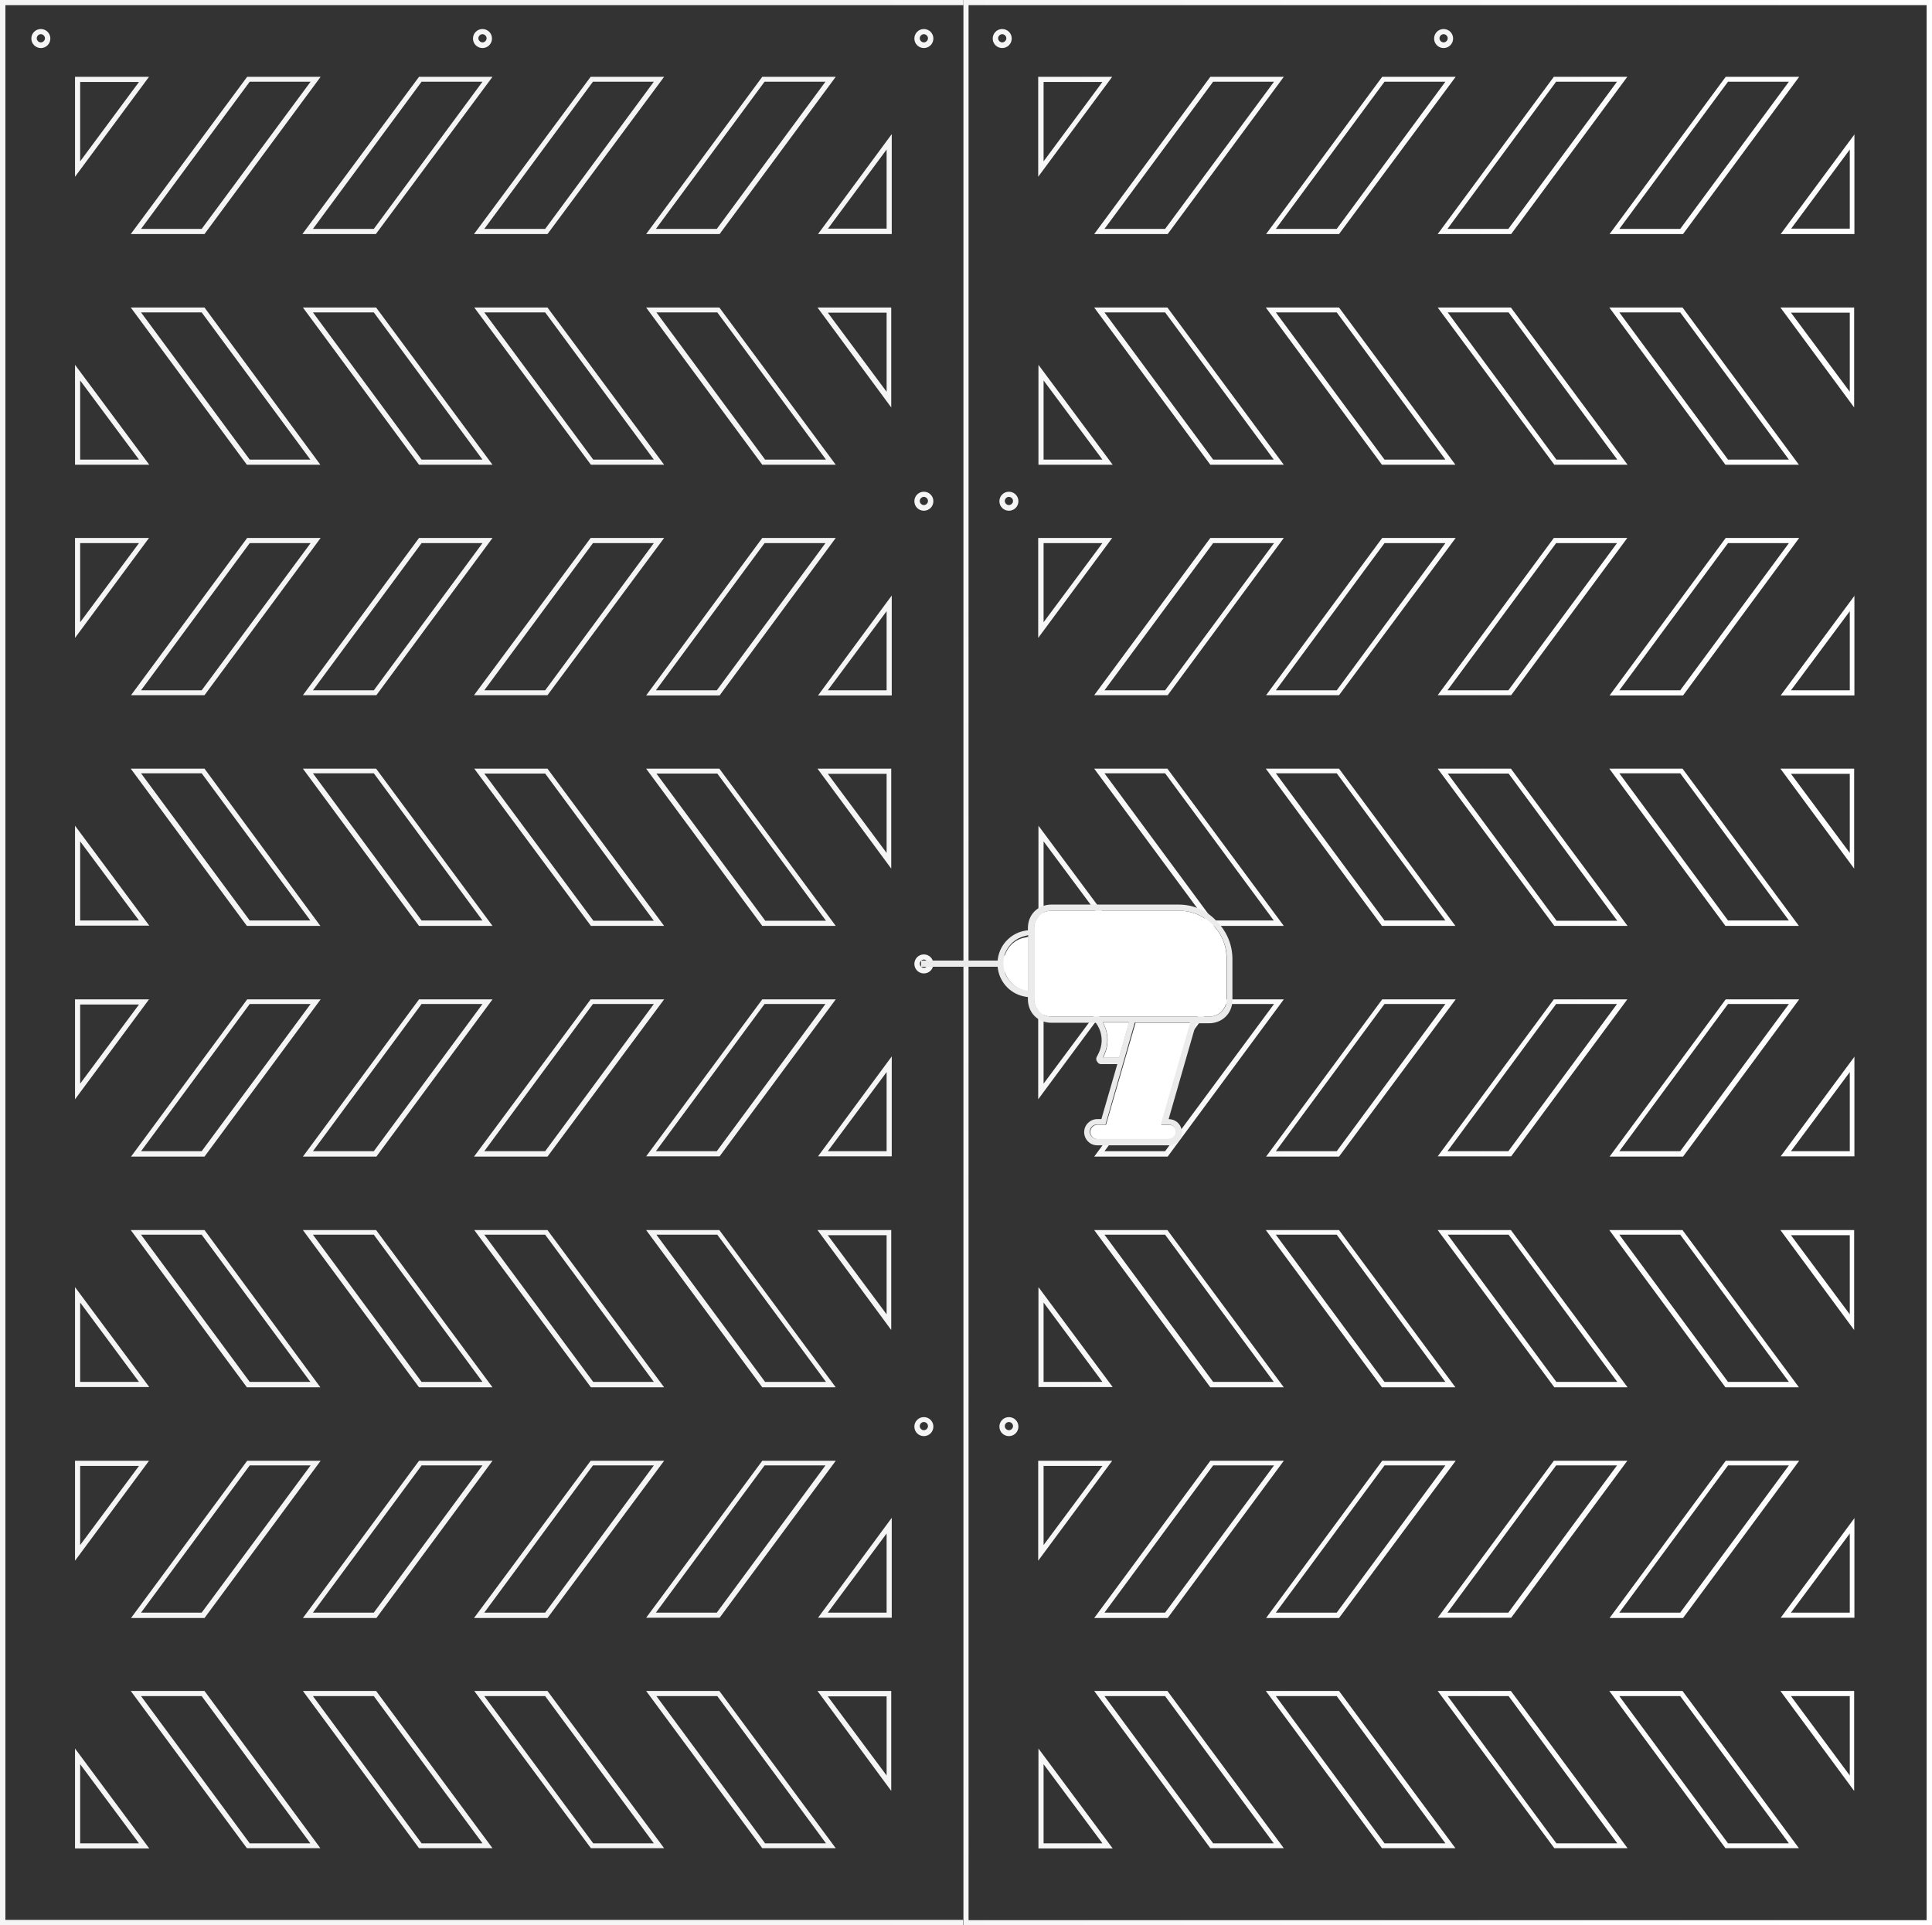
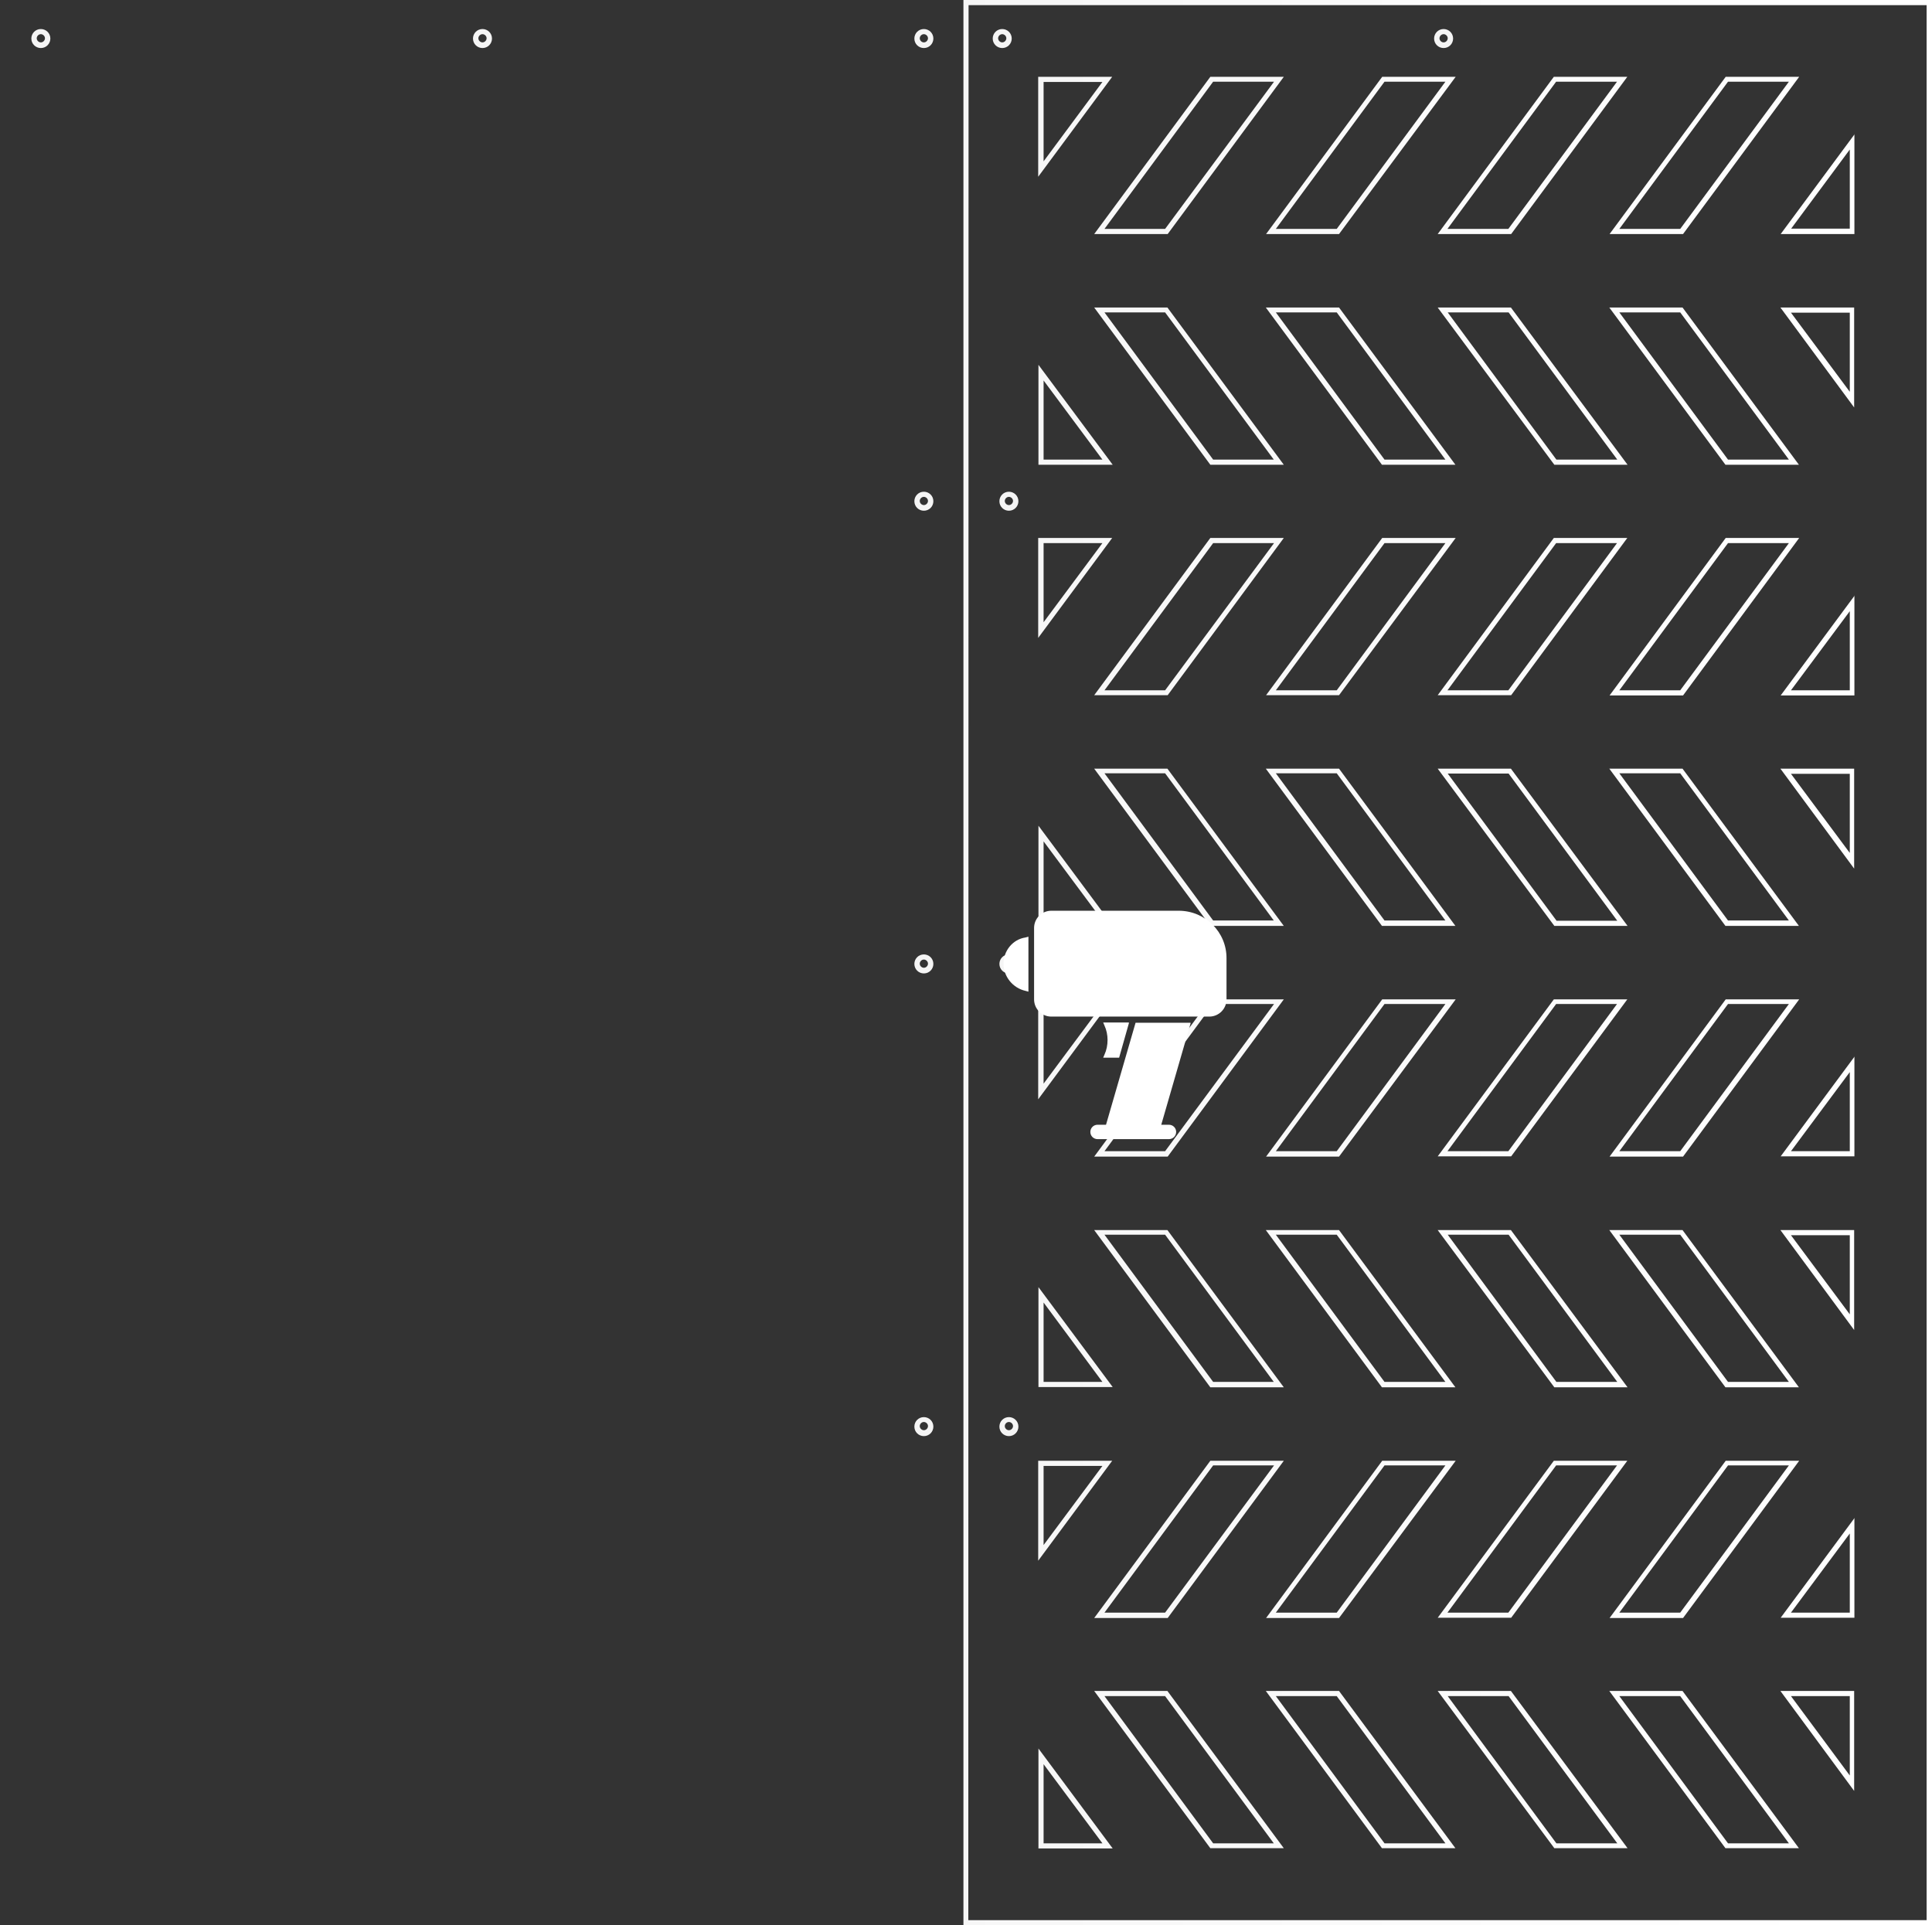
<svg xmlns="http://www.w3.org/2000/svg" version="1.1" id="Layer_1" x="0px" y="0px" viewBox="45.5 0 752 749.3" enable-background="new 45.5 0 752 749.3" xml:space="preserve">
  <rect x="45.5" y="0" width="752" height="749.3" fill="#333333" stroke="none" />
  <g>
    <polyline fill="#F5F5F5" points="420.5,0 45.5,0 45.5,749.3 45.5,0 420.5,0 420.5,0  " />
    <polyline fill="#F5F5F5" points="797.5,0 420.5,0 797.5,0 797.5,0  " />
    <linearGradient id="SVGID_1_" gradientUnits="userSpaceOnUse" x1="-2553.696" y1="515.534" x2="-2552.696" y2="515.534" gradientTransform="matrix(383.454 0 0 -383.454 979603.625 198058.344)">
      <stop offset="0" style="stop-color:#F5F5F5" />
      <stop offset="1" style="stop-color:#FFFFFF" />
    </linearGradient>
-     <path fill="url(#SVGID_1_)" d="M76.7,717.5v-30.8l22.9,30.8H76.7 M74.7,680.6v38.9h1.1h27.8L74.7,680.6 M142.7,717.5l-42.3-57.3   H124l42.3,57.3H142.7 M123.8,659.8l0.8-0.5L123.8,659.8 M125.1,658.2h-0.5H96.4l45.2,61.2h28.6L125.1,658.2 M209.6,717.5   l-42.3-57.3h23.7l42.3,57.3H209.6 M190.5,659.8l0.8-0.5L190.5,659.8 M191.9,658.2h-0.5h-28l45.2,61.2h28.6L191.9,658.2    M276.4,717.5L234,660.2h23.7l42.3,57.3H276.4 M257.4,659.8l0.8-0.5L257.4,659.8 M258.6,658.2h-0.5h-28l45.4,61.2H304L258.6,658.2    M343.3,717.5L301,660.2h23.7l42.3,57.3H343.3 M324.2,659.8l0.8-0.5L324.2,659.8 M325.5,658.2H325h-28l45.2,61.2h28.6L325.5,658.2    M390.6,691.1l-22.9-30.8h22.9V691.1 M390.6,659.3h1.1H390.6 M392.6,658.2h-1.1h-27.8l28.7,38.9v-38.9 M391.5,628.7L391.5,628.7   v-1.1V628.7h1.1H391.5 M367.7,627.7l22.9-30.8v30.8H367.7 M392.6,590.8l-28.7,38.9h28.7v-1.1V590.8 M76.7,601.4v-30.8h22.9   L76.7,601.4 M101.6,569.5l-0.8-0.5L101.6,569.5 M103.5,568.6h-2H74.7v38.9L103.5,568.6 M100.4,627.7l42.3-57.3h23.7L124,627.7   H100.4 M168.3,569.5l-0.8-0.5L168.3,569.5 M170.3,568.6h-2h-26.6l-45.2,61.2h28.6L170.3,568.6 M167.3,627.7l42.3-57.3h23.7   l-42.3,57.3H167.3 M235.2,569.5l-0.8-0.5L235.2,569.5 M237.2,568.6h-2h-26.6l-45.2,61.2H192L237.2,568.6 M234,627.7l42.3-57.3H300   l-42.3,57.3H234 M302,569.5l-0.8-0.5L302,569.5 M304,568.6h-2h-26.6l-45.4,61.2h28.6L304,568.6 M300.8,627.7l42.3-57.3h23.7   l-42.3,57.3H300.8 M368.8,569.5L368,569L368.8,569.5 M370.8,568.6h-2h-26.6L297,629.7h28.6L370.8,568.6 M76.7,537.9V507l22.9,30.9   H76.7 M74.7,501v38.9h1.1h27.8L74.7,501 M142.7,537.9l-42.3-57.3H124l42.3,57.3H142.7 M123.8,480.4l0.8-0.5L123.8,480.4    M125.1,478.8h-0.5H96.4l45.2,61.2h28.6L125.1,478.8 M209.6,537.9l-42.3-57.3h23.7l42.3,57.3H209.6 M190.5,480.4l0.8-0.5   L190.5,480.4 M191.9,478.8h-0.5h-28l45.2,61.2h28.6L191.9,478.8 M276.4,537.9L234,480.6h23.7l42.3,57.3H276.4 M257.4,480.4l0.8-0.5   L257.4,480.4 M258.6,478.8h-0.5h-28l45.4,61.2H304L258.6,478.8 M343.3,537.9L301,480.6h23.7l42.3,57.3H343.3 M324.2,480.4l0.8-0.5   L324.2,480.4 M325.5,478.8H325h-28l45.2,61.2h28.6L325.5,478.8 M390.6,511.6l-22.9-30.8h22.9V511.6 M390.6,479.7h1.1H390.6    M392.6,478.8h-1.1h-27.8l28.7,38.9v-38.9 M391.5,449.2L391.5,449.2v-1.1V449.2h1.1H391.5 M367.7,448.1l22.9-30.8v30.8H367.7    M392.6,411.2l-28.7,38.9h28.7V449V411.2 M76.7,421.8V391h22.9L76.7,421.8 M101.6,389.9l-0.8-0.5L101.6,389.9 M103.5,389h-2H74.7   v38.9L103.5,389 M100.4,448.1l42.3-57.3h23.7L124,448.1H100.4 M168.3,389.9l-0.8-0.5L168.3,389.9 M170.3,389h-2h-26.6l-45.2,61.2   h28.6L170.3,389 M167.3,448.1l42.3-57.3h23.7l-42.3,57.3H167.3 M235.2,389.9l-0.8-0.5L235.2,389.9 M237.2,389h-2h-26.6l-45.2,61.2   H192L237.2,389 M234,448.1l42.3-57.3H300l-42.3,57.3H234 M302,389.9l-0.8-0.5L302,389.9 M304,389h-2h-26.6l-45.4,61.2h28.6L304,389    M300.8,448.1l42.3-57.3h23.7l-42.3,57.3H300.8 M368.8,389.9l-0.8-0.5L368.8,389.9 M370.8,389h-2h-26.6L297,450.1h28.6L370.8,389    M76.7,358.3v-30.8l22.9,30.8H76.7 M74.7,321.4v38.9h1.1h27.8L74.7,321.4 M142.7,358.3l-42.3-57.3H124l42.3,57.3H142.7    M123.8,300.8l0.8-0.5L123.8,300.8 M125.1,299.2h-0.5H96.4l45.2,61.2h28.6L125.1,299.2 M209.6,358.3l-42.3-57.3h23.7l42.3,57.3   H209.6 M190.5,300.8l0.8-0.5L190.5,300.8 M191.9,299.2h-0.5h-28l45.2,61.2h28.6L191.9,299.2 M276.4,358.3L234,301.1h23.7l42.3,57.3   H276.4 M257.4,300.8l0.8-0.5L257.4,300.8 M258.6,299.2h-0.5h-28l45.4,61.2H304L258.6,299.2 M343.3,358.3L301,301.1h23.7l42.3,57.3   H343.3 M324.2,300.8l0.8-0.5L324.2,300.8 M325.5,299.2H325h-28l45.2,61.2h28.6L325.5,299.2 M390.6,332l-22.9-30.8h22.9V332    M390.6,300.2h1.1H390.6 M392.6,299.2h-1.1h-27.8l28.7,38.9v-38.9 M391.5,269.6L391.5,269.6v-1.1V269.6h1.1H391.5 M367.7,268.7   l22.9-30.8v30.8H367.7 M392.6,231.8l-28.7,38.9h28.7v-1.1V231.8 M76.7,242.2v-30.8h22.9L76.7,242.2 M101.6,210.4l-0.8-0.5   L101.6,210.4 M103.5,209.4h-2H74.7v38.9L103.5,209.4 M100.4,268.7l42.3-57.3h23.7L124,268.7H100.4 M168.3,210.4l-0.8-0.5   L168.3,210.4 M170.3,209.4h-2h-26.6l-45.2,61.2h28.6L170.3,209.4 M167.3,268.7l42.3-57.3h23.7l-42.3,57.3H167.3 M235.2,210.4   l-0.8-0.5L235.2,210.4 M237.2,209.4h-2h-26.6l-45.2,61.2H192L237.2,209.4 M234,268.7l42.3-57.3H300l-42.3,57.3H234 M302,210.4   l-0.8-0.5L302,210.4 M304,209.4h-2h-26.6l-45.4,61.2h28.6L304,209.4 M300.8,268.7l42.3-57.3h23.7l-42.3,57.3H300.8 M368.8,210.4   l-0.8-0.5L368.8,210.4 M370.8,209.4h-2h-26.6L297,270.7h28.6L370.8,209.4 M76.7,178.9v-30.8l22.9,30.8H76.7 M74.7,142v38.9h1.1   h27.8L74.7,142 M142.7,178.9l-42.3-57.3H124l42.3,57.3H142.7 M123.8,121.3l0.8-0.5L123.8,121.3 M125.1,119.7h-0.5H96.4l45.2,61.2   h28.6L125.1,119.7 M209.6,178.9l-42.3-57.3h23.7l42.3,57.3H209.6 M190.5,121.3l0.8-0.5L190.5,121.3 M191.9,119.7h-0.5h-28   l45.2,61.2h28.6L191.9,119.7 M276.4,178.9L234,121.6h23.7l42.3,57.3H276.4 M257.4,121.3l0.8-0.5L257.4,121.3 M258.6,119.7h-0.5h-28   l45.4,61.2H304L258.6,119.7 M343.3,178.9L301,121.6h23.7l42.3,57.3H343.3 M324.2,121.3l0.8-0.5L324.2,121.3 M325.5,119.7H325h-28   l45.2,61.2h28.6L325.5,119.7 M390.6,152.5l-22.9-30.8h22.9V152.5 M390.6,120.6h1.1H390.6 M392.6,119.7h-1.1h-27.8l28.7,38.9v-38.9    M391.5,90L391.5,90V89V90h1.1H391.5 M367.7,89.1l22.9-30.9V89h-22.9 M392.6,52.2l-28.7,38.9h28.7V90V52.2 M76.7,62.8V31.9h22.9   L76.7,62.8 M101.6,30.9l-0.8-0.5L101.6,30.9 M103.5,29.9h-2H74.7v38.9L103.5,29.9 M100.4,89.1l42.3-57.3h23.7L124,89.1H100.4    M168.3,30.9l-0.8-0.5L168.3,30.9 M170.3,29.9h-2h-26.6L96.4,91.1h28.7L170.3,29.9 M167.3,89.1l42.3-57.3h23.7l-42.3,57.3H167.3    M235.2,30.9l-0.8-0.5L235.2,30.9 M237.2,29.9h-2h-26.6l-45.4,61.2h28.6L237.2,29.9 M234,89.1l42.3-57.3H300l-42.3,57.3H234    M302,30.9l-0.8-0.5L302,30.9 M304,29.9h-2h-26.6l-45.4,61.2h28.6L304,29.9 M300.8,89.1l42.3-57.3h23.7l-42.3,57.3H300.8    M368.8,30.9l-0.8-0.5L368.8,30.9 M370.8,29.9h-2h-26.6L297,91.1h28.6L370.8,29.9 M422.5,2L422.5,2l-0.1,745.4h0.1V2 M46.5,748.4   L46.5,748.4h1.1H46.5 M47.5,748.4L47.5,748.4 M420.5,0h-375v749.3h1.1h376h-1.1h-1.1v-2H47.6V2h372.9L420.5,0" />
    <linearGradient id="SVGID_2_" gradientUnits="userSpaceOnUse" x1="-2553.696" y1="515.534" x2="-2552.696" y2="515.534" gradientTransform="matrix(383.454 0 0 -383.454 979603.625 198058.344)">
      <stop offset="0" style="stop-color:#F5F5F5" />
      <stop offset="1" style="stop-color:#FFFFFF" />
    </linearGradient>
    <path fill="url(#SVGID_2_)" d="M451.7,717.5v-30.8l22.9,30.8H451.7 M449.7,680.6v38.9h1.1h27.8L449.7,680.6 M517.7,717.5   l-42.3-57.3H499l42.3,57.3H517.7 M498.6,659.8l0.8-0.5L498.6,659.8 M499.9,658.2h-0.5h-28l45.2,61.2h28.6L499.9,658.2 M584.4,717.5   l-42.3-57.3h23.7l42.3,57.3H584.4 M565.5,659.8l0.8-0.5L565.5,659.8 M566.7,658.2h-0.5h-28l45.2,61.2h28.6L566.7,658.2    M651.3,717.5L609,660.2h23.7l42.3,57.3H651.3 M632.3,659.8l0.8-0.5L632.3,659.8 M633.6,658.2h-0.5h-28l45.4,61.2H679L633.6,658.2    M718.1,717.5l-42.3-57.3h23.7l42.3,57.3H718.1 M699.1,659.8l0.8-0.5L699.1,659.8 M700.4,658.2h-0.5h-28l45.2,61.2h28.6   L700.4,658.2 M765.5,691.1l-22.9-30.9h22.9V691.1 M765.5,659.3h1.1H765.5 M767.4,658.2h-1.1h-27.8l28.7,38.9v-38.9 M766.4,628.7   L766.4,628.7v-1.1V628.7h1.1H766.4 M742.6,627.7l22.9-30.8v30.8H742.6 M767.4,590.8l-28.8,38.9h28.7v-1.1v-37.8 M451.7,601.4v-30.8   h22.9L451.7,601.4 M476.4,569.5l-0.8-0.5L476.4,569.5 M478.4,568.6h-2h-26.8v38.9L478.4,568.6 M475.4,627.7l42.3-57.3h23.7   L499,627.7H475.4 M543.3,569.5l-0.8-0.5L543.3,569.5 M545.2,568.6h-2h-26.6l-45.2,61.2h28.6L545.2,568.6 M542.1,627.7l42.3-57.3   h23.7l-42.3,57.3H542.1 M610.1,569.5l-0.8-0.5L610.1,569.5 M612.1,568.6h-2h-26.6l-45.2,61.2h28.4L612.1,568.6 M608.9,627.7   l42.3-57.3h23.7l-42.3,57.3H608.9 M676.9,569.5l-0.8-0.5L676.9,569.5 M678.9,568.6h-2h-26.6l-45.2,61.1h28.6L678.9,568.6    M675.8,627.7l42.3-57.3h23.7l-42.3,57.3H675.8 M743.8,569.5L743,569L743.8,569.5 M745.8,568.6h-2h-26.6L672,629.8h28.6   L745.8,568.6 M451.7,537.9V507l22.9,30.9H451.7 M449.7,501v38.9h1.1h27.8L449.7,501 M517.7,537.9l-42.3-57.3H499l42.3,57.3H517.7    M498.6,480.4l0.8-0.5L498.6,480.4 M499.9,478.8h-0.5h-28l45.2,61.2h28.6L499.9,478.8 M584.4,537.9l-42.3-57.3h23.7l42.3,57.3   H584.4 M565.5,480.4l0.8-0.5L565.5,480.4 M566.7,478.8h-0.5h-28l45.2,61.2h28.6L566.7,478.8 M651.3,537.9L609,480.6h23.7l42.3,57.3   H651.3 M632.3,480.4l0.8-0.5L632.3,480.4 M633.6,478.8h-0.5h-28l45.4,61.2H679L633.6,478.8 M718.1,537.9l-42.3-57.3h23.7l42.3,57.3   H718.1 M699.1,480.4l0.8-0.5L699.1,480.4 M700.4,478.8h-0.5h-28l45.2,61.2h28.6L700.4,478.8 M765.5,511.6l-22.9-30.8h22.9V511.6    M765.5,479.7h1.1H765.5 M767.4,478.8h-1.1h-27.8l28.7,38.9v-38.9 M766.4,449.2L766.4,449.2v-1.1V449.2h1.1H766.4 M742.6,448.1   l22.9-30.8v30.8H742.6 M767.4,411.2l-28.8,38.9h28.7V449v-37.8 M451.7,421.8V391h22.9L451.7,421.8 M476.4,389.9l-0.8-0.5   L476.4,389.9 M478.4,389h-2h-26.8v38.9L478.4,389 M475.4,448.1l42.3-57.3h23.7L499,448.1H475.4 M543.3,389.9l-0.8-0.5L543.3,389.9    M545.2,389h-2h-26.6l-45.2,61.2h28.6L545.2,389 M542.1,448.1l42.3-57.3h23.7l-42.3,57.3H542.1 M610.1,389.9l-0.8-0.5L610.1,389.9    M612.1,389h-2h-26.6l-45.2,61.2h28.4L612.1,389 M608.9,448.1l42.3-57.3h23.7l-42.3,57.3H608.9 M676.9,389.9l-0.8-0.5L676.9,389.9    M678.9,389h-2h-26.6l-45.2,61.1h28.6L678.9,389 M675.8,448.1l42.3-57.3h23.7l-42.3,57.3H675.8 M743.8,389.9l-0.8-0.5L743.8,389.9    M745.8,389h-2h-26.6L672,450.2h28.6L745.8,389 M451.7,358.3v-30.8l22.9,30.8H451.7 M449.7,321.4v38.9h1.1h27.8L449.7,321.4    M517.7,358.3l-42.3-57.3H499l42.3,57.3H517.7 M498.6,300.8l0.8-0.5L498.6,300.8 M499.9,299.2h-0.5h-28l45.2,61.2h28.6L499.9,299.2    M584.4,358.3l-42.3-57.3h23.7l42.3,57.3H584.4 M565.5,300.8l0.8-0.5L565.5,300.8 M566.7,299.2h-0.5h-28l45.2,61.2h28.6   L566.7,299.2 M651.3,358.3L609,301.1h23.7l42.3,57.3H651.3 M632.3,300.8l0.8-0.5L632.3,300.8 M633.6,299.2h-0.5h-28l45.4,61.2H679   L633.6,299.2 M718.1,358.3l-42.3-57.3h23.7l42.3,57.3H718.1 M699.1,300.8l0.8-0.5L699.1,300.8 M700.4,299.2h-0.5h-28l45.2,61.2   h28.6L700.4,299.2 M765.5,332l-22.9-30.8h22.9V332 M765.5,300.2h1.1H765.5 M767.4,299.2h-1.1h-27.8l28.7,38.9v-38.9 M766.4,269.6   L766.4,269.6v-1.1V269.6h1.1H766.4 M742.6,268.7l22.9-30.8v30.8H742.6 M767.4,231.8l-28.8,38.9h28.7v-1.1v-37.8 M451.7,242.2v-30.8   h22.9L451.7,242.2 M476.4,210.4l-0.8-0.5L476.4,210.4 M478.4,209.4h-2h-26.8v38.9L478.4,209.4 M475.4,268.7l42.3-57.3h23.7   L499,268.7H475.4 M543.3,210.4l-0.8-0.5L543.3,210.4 M545.2,209.4h-2h-26.6l-45.2,61.2h28.6L545.2,209.4 M542.1,268.7l42.3-57.3   h23.7l-42.3,57.3H542.1 M610.1,210.4l-0.8-0.5L610.1,210.4 M612.1,209.4h-2h-26.6l-45.2,61.2h28.4L612.1,209.4 M608.9,268.7   l42.3-57.3h23.7l-42.3,57.3H608.9 M676.9,210.4l-0.8-0.5L676.9,210.4 M678.9,209.4h-2h-26.6l-45.2,61.2h28.6L678.9,209.4    M675.8,268.7l42.3-57.3h23.7l-42.3,57.3H675.8 M743.8,210.4l-0.8-0.5L743.8,210.4 M745.8,209.4h-2h-26.6L672,270.7h28.6   L745.8,209.4 M451.7,178.9v-30.8l22.9,30.8H451.7 M449.7,142v38.9h1.1h27.8L449.7,142 M517.7,178.9l-42.3-57.3H499l42.3,57.3H517.7    M498.6,121.3l0.8-0.5L498.6,121.3 M499.9,119.7h-0.5h-28l45.2,61.2h28.6L499.9,119.7 M584.4,178.9l-42.3-57.3h23.7l42.3,57.3   H584.4 M565.5,121.3l0.8-0.5L565.5,121.3 M566.7,119.7h-0.5h-28l45.2,61.2h28.6L566.7,119.7 M651.3,178.9L609,121.6h23.7l42.3,57.3   H651.3 M632.3,121.3l0.8-0.5L632.3,121.3 M633.6,119.7h-0.5h-28l45.4,61.2H679L633.6,119.7 M718.1,178.9l-42.3-57.3h23.7l42.3,57.3   H718.1 M699.1,121.3l0.8-0.5L699.1,121.3 M700.4,119.7h-0.5h-28l45.2,61.2h28.6L700.4,119.7 M765.5,152.5l-22.9-30.8h22.9V152.5    M765.5,120.6h1.1H765.5 M767.4,119.7h-1.1h-27.8l28.7,38.9v-38.9 M766.4,90L766.4,90V89V90h1.1H766.4 M742.6,89.1l22.9-30.9V89   h-22.9 M767.4,52.2l-28.8,38.9h28.7V90V52.2 M451.7,62.8V31.9h22.9L451.7,62.8 M476.4,30.9l-0.8-0.5L476.4,30.9 M478.4,29.9h-2   h-26.8v38.9L478.4,29.9 M475.4,89.1l42.3-57.3h23.7L499,89.1H475.4 M543.3,30.9l-0.8-0.5L543.3,30.9 M545.2,29.9h-2h-26.6   l-45.2,61.2h28.6L545.2,29.9 M542.1,89.1l42.3-57.3h23.7l-42.3,57.3H542.1 M610.1,30.9l-0.8-0.5L610.1,30.9 M612.1,29.9h-2h-26.6   l-45.2,61.2h28.4L612.1,29.9 M608.9,89.1l42.3-57.3h23.7l-42.3,57.3H608.9 M676.9,30.9l-0.8-0.5L676.9,30.9 M678.9,29.9h-2h-26.6   l-45.2,61.2h28.6L678.9,29.9 M675.8,89.1l42.3-57.3h23.7l-42.3,57.3H675.8 M743.8,30.9l-0.8-0.5L743.8,30.9 M745.8,29.9h-2h-26.6   L672,91.1h28.6L745.8,29.9 M421.4,748.4L421.4,748.4h1.1H421.4 M422.5,748.4L422.5,748.4 M422.5,2h372.9v745.4H422.5h-0.1L422.5,2   L422.5,2 M797.5,0h-377v2v745.4v2h1.1h1.1h374.9V0" />
    <path fill="#F5F5F5" d="M405.1,377.8v1.1c2.1,0,3.7-1.7,3.7-3.7c0-2.1-1.7-3.7-3.7-3.7c-2.1,0-3.7,1.7-3.7,3.7   c0,2.1,1.7,3.7,3.7,3.7V377.8v-1.1c-0.8,0-1.6-0.7-1.6-1.6c0-0.8,0.7-1.6,1.6-1.6c0.8,0,1.6,0.7,1.6,1.6c0,0.8-0.7,1.6-1.6,1.6   V377.8z" />
    <path fill="#F5F5F5" d="M405.1,197.7v1.1c2.1,0,3.7-1.7,3.7-3.7c0-2.1-1.7-3.7-3.7-3.7c-2.1,0-3.7,1.7-3.7,3.7   c0,2.1,1.7,3.7,3.7,3.7V197.7v-1.1c-0.8,0-1.6-0.7-1.6-1.6c0-0.8,0.7-1.6,1.6-1.6c0.8,0,1.6,0.7,1.6,1.6c0,0.8-0.7,1.6-1.6,1.6   V197.7z" />
    <path fill="#F5F5F5" d="M405.1,557.9v1.1c2.1,0,3.7-1.7,3.7-3.7c0-2.1-1.7-3.7-3.7-3.7c-2.1,0-3.7,1.7-3.7,3.7   c0,2.1,1.7,3.7,3.7,3.7V557.9v-1.2c-0.8,0-1.6-0.7-1.6-1.6c0-0.8,0.7-1.6,1.6-1.6c0.8,0,1.6,0.7,1.6,1.6c0,0.8-0.7,1.6-1.6,1.6   V557.9z" />
    <path fill="#F5F5F5" d="M405.1,17.6v1.1c2.1,0,3.7-1.7,3.7-3.7c0-2.1-1.7-3.7-3.7-3.7c-2.1,0-3.7,1.7-3.7,3.7   c0,2.1,1.7,3.7,3.7,3.7V17.6v-1.1c-0.8,0-1.6-0.7-1.6-1.6c0-0.8,0.7-1.6,1.6-1.6c0.8,0,1.6,0.7,1.6,1.6c0,0.8-0.7,1.6-1.6,1.6V17.6   z" />
    <path fill="#F5F5F5" d="M61.4,17.6v1.1c2.1,0,3.7-1.7,3.7-3.7c0-2.1-1.7-3.7-3.7-3.7c-2.1,0-3.7,1.7-3.7,3.7c0,2.1,1.7,3.7,3.7,3.7   V17.6v-1.1c-0.8,0-1.6-0.7-1.6-1.6c0-0.8,0.7-1.6,1.6-1.6c0.8,0,1.6,0.7,1.6,1.6c0,0.8-0.7,1.6-1.6,1.6V17.6z" />
    <path fill="#F5F5F5" d="M233.3,17.6v1.1c2.1,0,3.7-1.7,3.7-3.7c0-2.1-1.7-3.7-3.7-3.7c-2.1,0-3.7,1.7-3.7,3.7   c0,2.1,1.7,3.7,3.7,3.7V17.6v-1.1c-0.8,0-1.6-0.7-1.6-1.6c0-0.8,0.7-1.6,1.6-1.6c0.8,0,1.6,0.7,1.6,1.6c0,0.8-0.7,1.6-1.6,1.6V17.6   z" />
    <path fill="#F5F5F5" d="M435.6,17.6v1.1c2.1,0,3.7-1.7,3.7-3.7c0-2.1-1.7-3.7-3.7-3.7c-2.1,0-3.7,1.7-3.7,3.7   c0,2.1,1.7,3.7,3.7,3.7V17.6v-1.1c-0.8,0-1.6-0.7-1.6-1.6c0-0.8,0.7-1.6,1.6-1.6c0.8,0,1.6,0.7,1.6,1.6c0,0.8-0.7,1.6-1.6,1.6V17.6   z" />
    <path fill="#F5F5F5" d="M607.4,17.6v1.1c2.1,0,3.7-1.7,3.7-3.7c0-2.1-1.7-3.7-3.7-3.7c-2.1,0-3.7,1.7-3.7,3.7   c0,2.1,1.7,3.7,3.7,3.7V17.6v-1.1c-0.8,0-1.6-0.7-1.6-1.6c0-0.8,0.7-1.6,1.6-1.6c0.8,0,1.6,0.7,1.6,1.6c0,0.8-0.7,1.6-1.6,1.6V17.6   z" />
    <path fill="#F5F5F5" d="M438.2,377.8v1.1c2.1,0,3.7-1.7,3.7-3.7c0-2.1-1.7-3.7-3.7-3.7c-2.1,0-3.7,1.7-3.7,3.7   c0,2.1,1.7,3.7,3.7,3.7V377.8v-1.1c-0.8,0-1.6-0.7-1.6-1.6c0-0.8,0.7-1.6,1.6-1.6c0.8,0,1.6,0.7,1.6,1.6c0,0.8-0.7,1.6-1.6,1.6   V377.8z" />
    <path fill="#F5F5F5" d="M438.2,197.7v1.1c2.1,0,3.7-1.7,3.7-3.7c0-2.1-1.7-3.7-3.7-3.7c-2.1,0-3.7,1.7-3.7,3.7   c0,2.1,1.7,3.7,3.7,3.7V197.7v-1.1c-0.8,0-1.6-0.7-1.6-1.6c0-0.8,0.7-1.6,1.6-1.6c0.8,0,1.6,0.7,1.6,1.6c0,0.8-0.7,1.6-1.6,1.6   V197.7z" />
    <path fill="#F5F5F5" d="M438.2,557.9v1.1c2.1,0,3.7-1.7,3.7-3.7c0-2.1-1.7-3.7-3.7-3.7c-2.1,0-3.7,1.7-3.7,3.7   c0,2.1,1.7,3.7,3.7,3.7V557.9v-1.2c-0.8,0-1.6-0.7-1.6-1.6c0-0.8,0.7-1.6,1.6-1.6c0.8,0,1.6,0.7,1.6,1.6c0,0.8-0.7,1.6-1.6,1.6   V557.9z" />
    <path fill="#FFFFFF" d="M436.1,375.1c0,5,3.6,9.5,8.6,10.6l1.1,0.3v-21.4l-1.1,0.3C439.7,365.6,436.1,370.1,436.1,375.1" />
    <path fill="#FFFFFF" d="M484.9,398.3V398h-10l0.5,1.2c0.8,1.7,1.2,3.7,1.2,5.6c0,2-0.4,4-1.2,5.7l-0.5,1.2h6.2L484.9,398.3z" />
    <path fill="#FFFFFF" d="M476,437.8h-3.3c-1.6,0-2.8,1.3-2.8,2.8c0,1.6,1.3,2.8,2.8,2.8h27.8c1.6,0,2.8-1.3,2.8-2.8   c0-1.6-1.3-2.8-2.8-2.8h-3l11.4-39.4v-0.3h-21.4L476,437.8z" />
    <path fill="#FFFFFF" d="M504.3,354.5h-49.6c-3.7,0-6.7,3-6.7,6.7V389c0,3.7,3,6.7,6.7,6.7h61.5c3.7,0,6.7-3,6.7-6.7v-15.9   C523,362.8,514.6,354.5,504.3,354.5" />
-     <path fill="#EBEBEB" d="M523,389c0,3.7-3,6.7-6.7,6.7h-61.5c-3.7,0-6.7-3-6.7-6.7v-27.8c0-3.7,3-6.7,6.7-6.7h49.6   c10.3,0,18.6,8.3,18.6,18.6V389z M508.7,398.3l-11.4,39.4h3c1.6,0,2.8,1.3,2.8,2.8c0,1.6-1.3,2.8-2.8,2.8h-27.8   c-1.6,0-2.8-1.3-2.8-2.8c0-1.6,1.3-2.8,2.8-2.8h3.3l11.4-39.7h21.4V398.3z M474.8,411.6l0.5-1.2c0.8-1.7,1.2-3.7,1.2-5.7   c0-2-0.4-3.8-1.2-5.6l-0.5-1.2h10v0.3l-3.8,13.4L474.8,411.6L474.8,411.6z M445.7,385.8l-1.1-0.3c-5-1.1-8.6-5.4-8.6-10.6   c0-5,3.6-9.5,8.6-10.6l1.1-0.3V385.8z M504.3,352.1h-49.6c-2.4,0-4.8,0.9-6.5,2.6c-1.7,1.7-2.6,4-2.6,6.5v0.9l-0.7,0.1   c-5.7,0.8-10.2,5.3-11,11l-0.1,0.7h-29.8v2.4h29.8l0.1,0.7c0.8,5.7,5.3,10.2,11,11l0.7,0.1v0.9c0,2.4,0.9,4.8,2.6,6.5   c1.7,1.7,4,2.6,6.5,2.6h17.3l0.3,0.4c1.3,1.9,2,4.1,2,6.5c0,2.1-0.7,4.2-1.7,6c-0.3,0.4-0.4,0.8-0.4,1.2c0,0.4,0.1,0.8,0.3,0.9   c0.3,0.7,0.9,1.1,1.5,1.1h0.1h6.3l-6.2,21.4h-1.6c-1.3,0-2.6,0.5-3.6,1.5s-1.5,2.2-1.5,3.6c0,1.3,0.5,2.6,1.5,3.6s2.2,1.5,3.6,1.5   h27.8c1.3,0,2.6-0.5,3.6-1.5s1.5-2.2,1.5-3.6c0-2.5-1.7-4.6-4.2-5l-0.9-0.1v-0.1l10.7-37.2h5c2.4,0,4.8-0.9,6.5-2.6   c1.7-1.7,2.6-4,2.6-6.5v-15.9c0-5.6-2.2-10.8-6.2-14.8C515.2,354.4,510,352.1,504.3,352.1" />
  </g>
</svg>